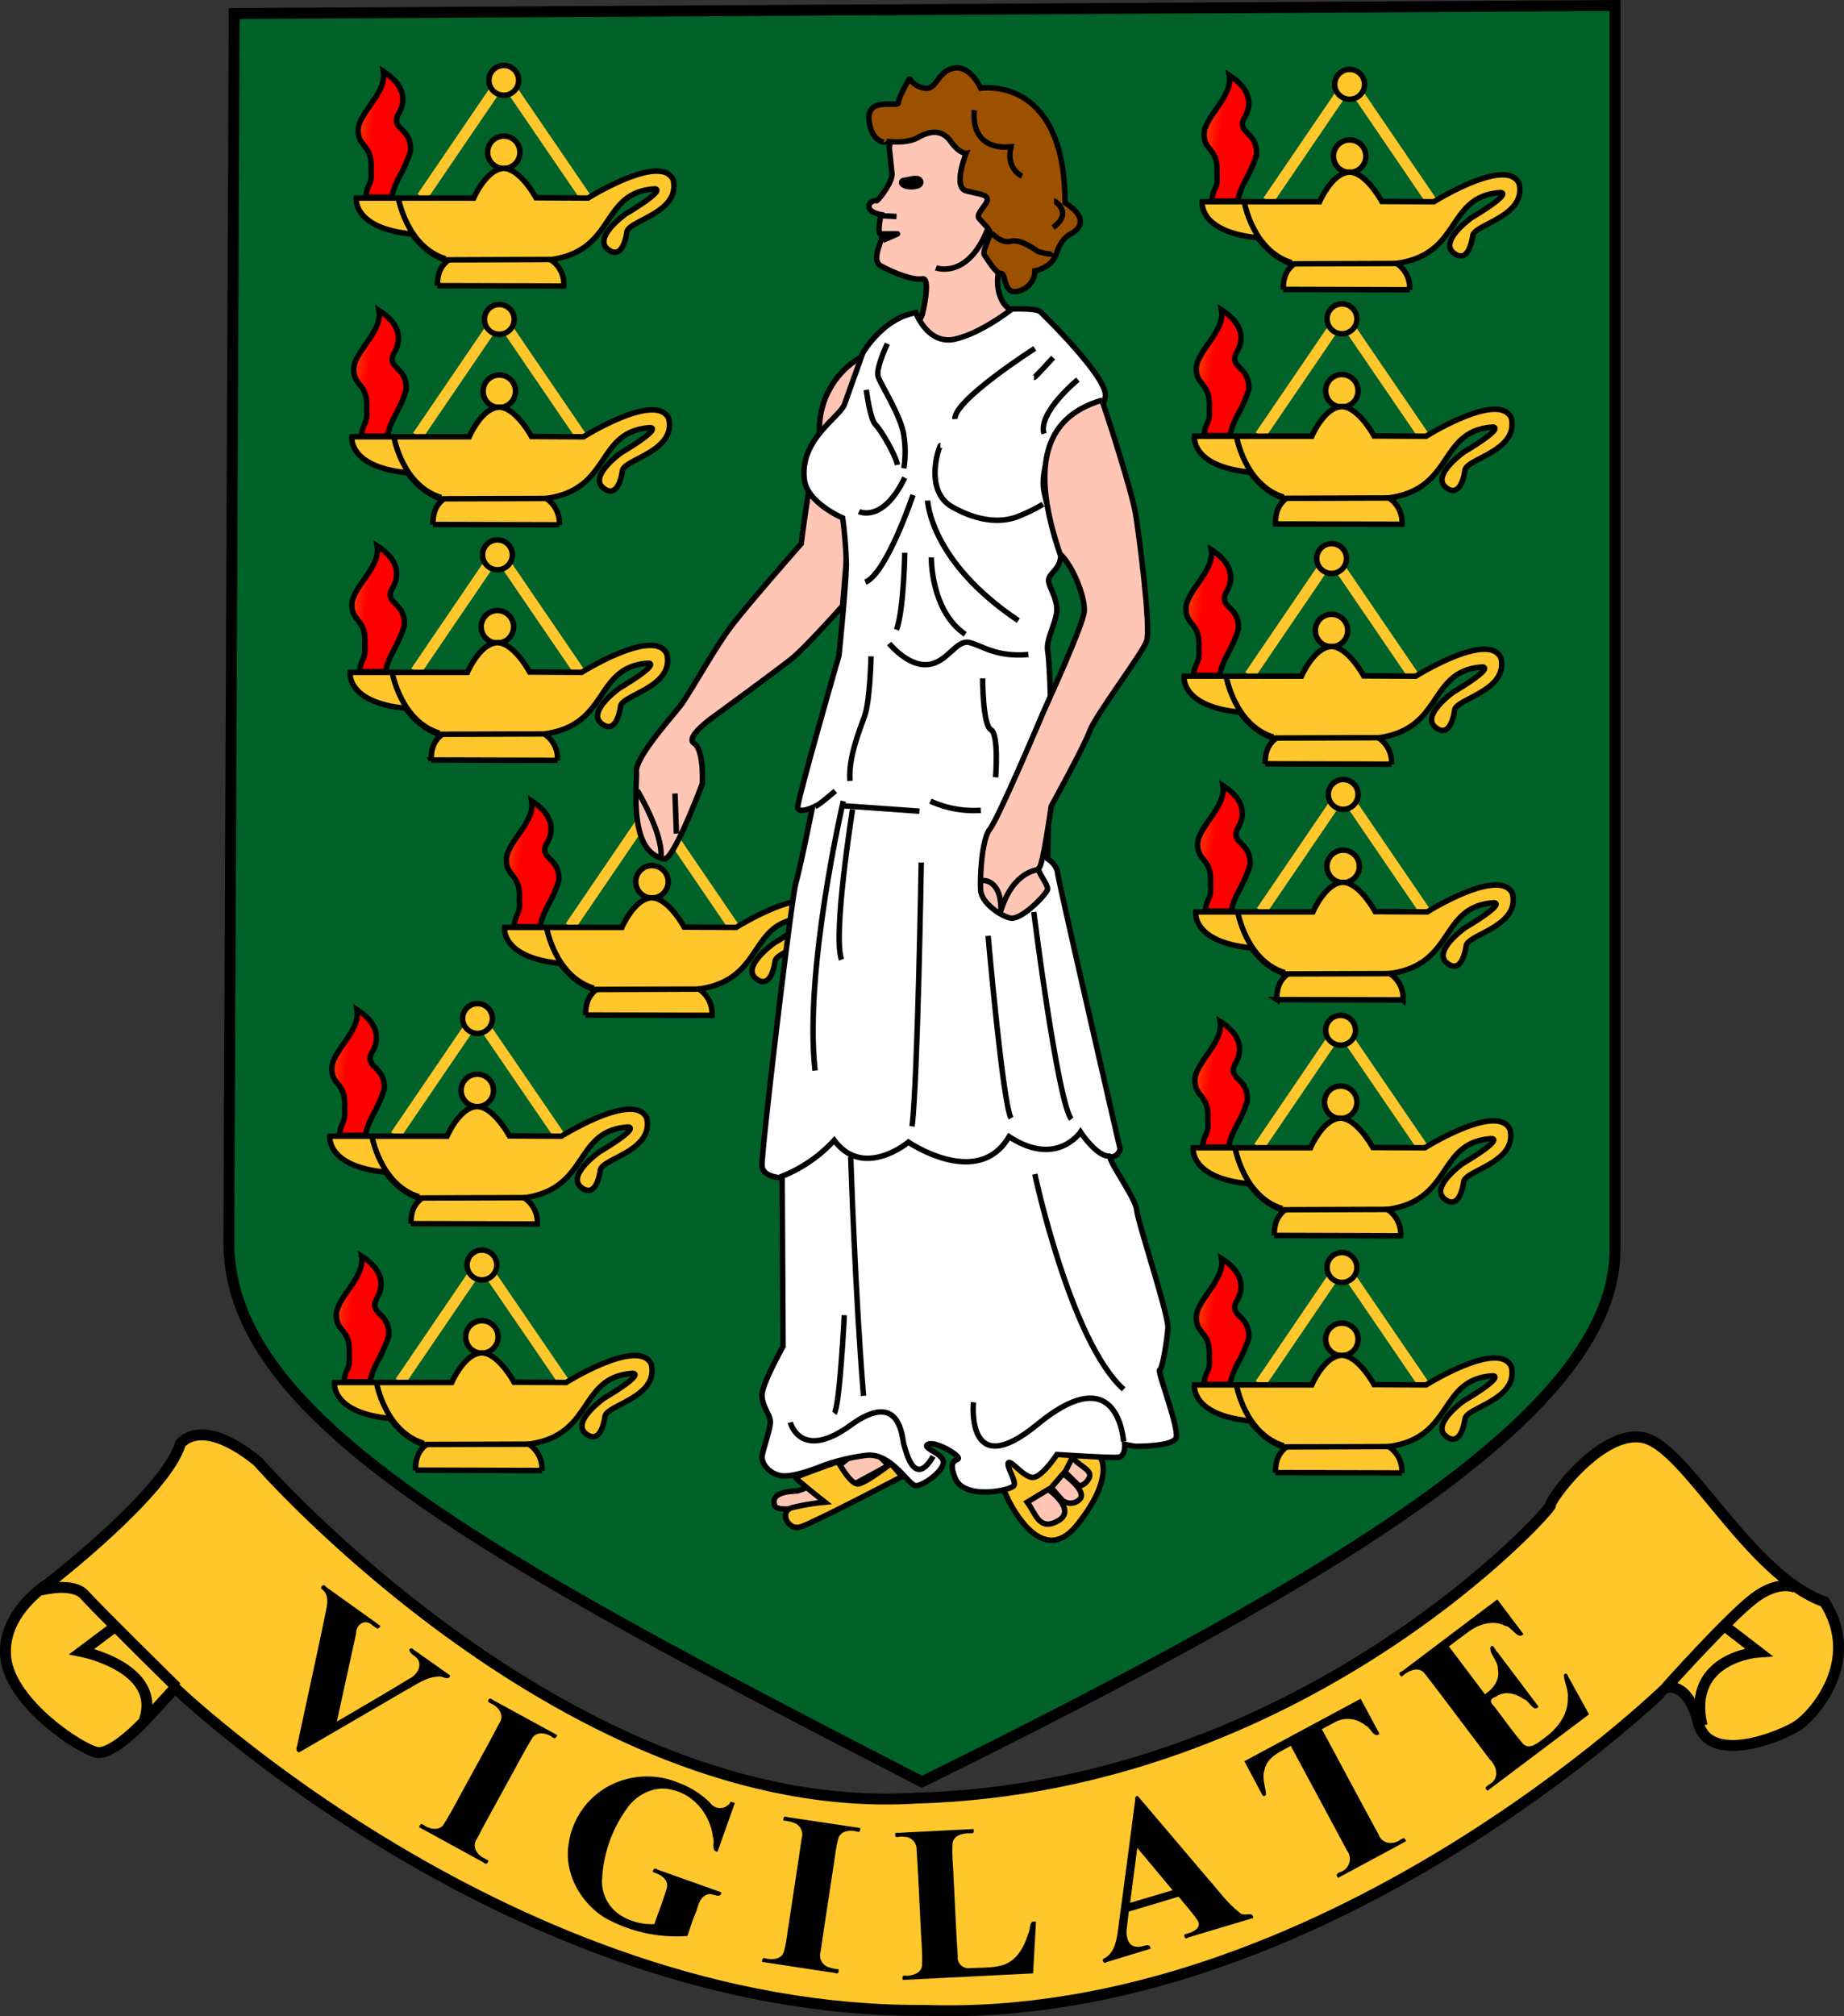
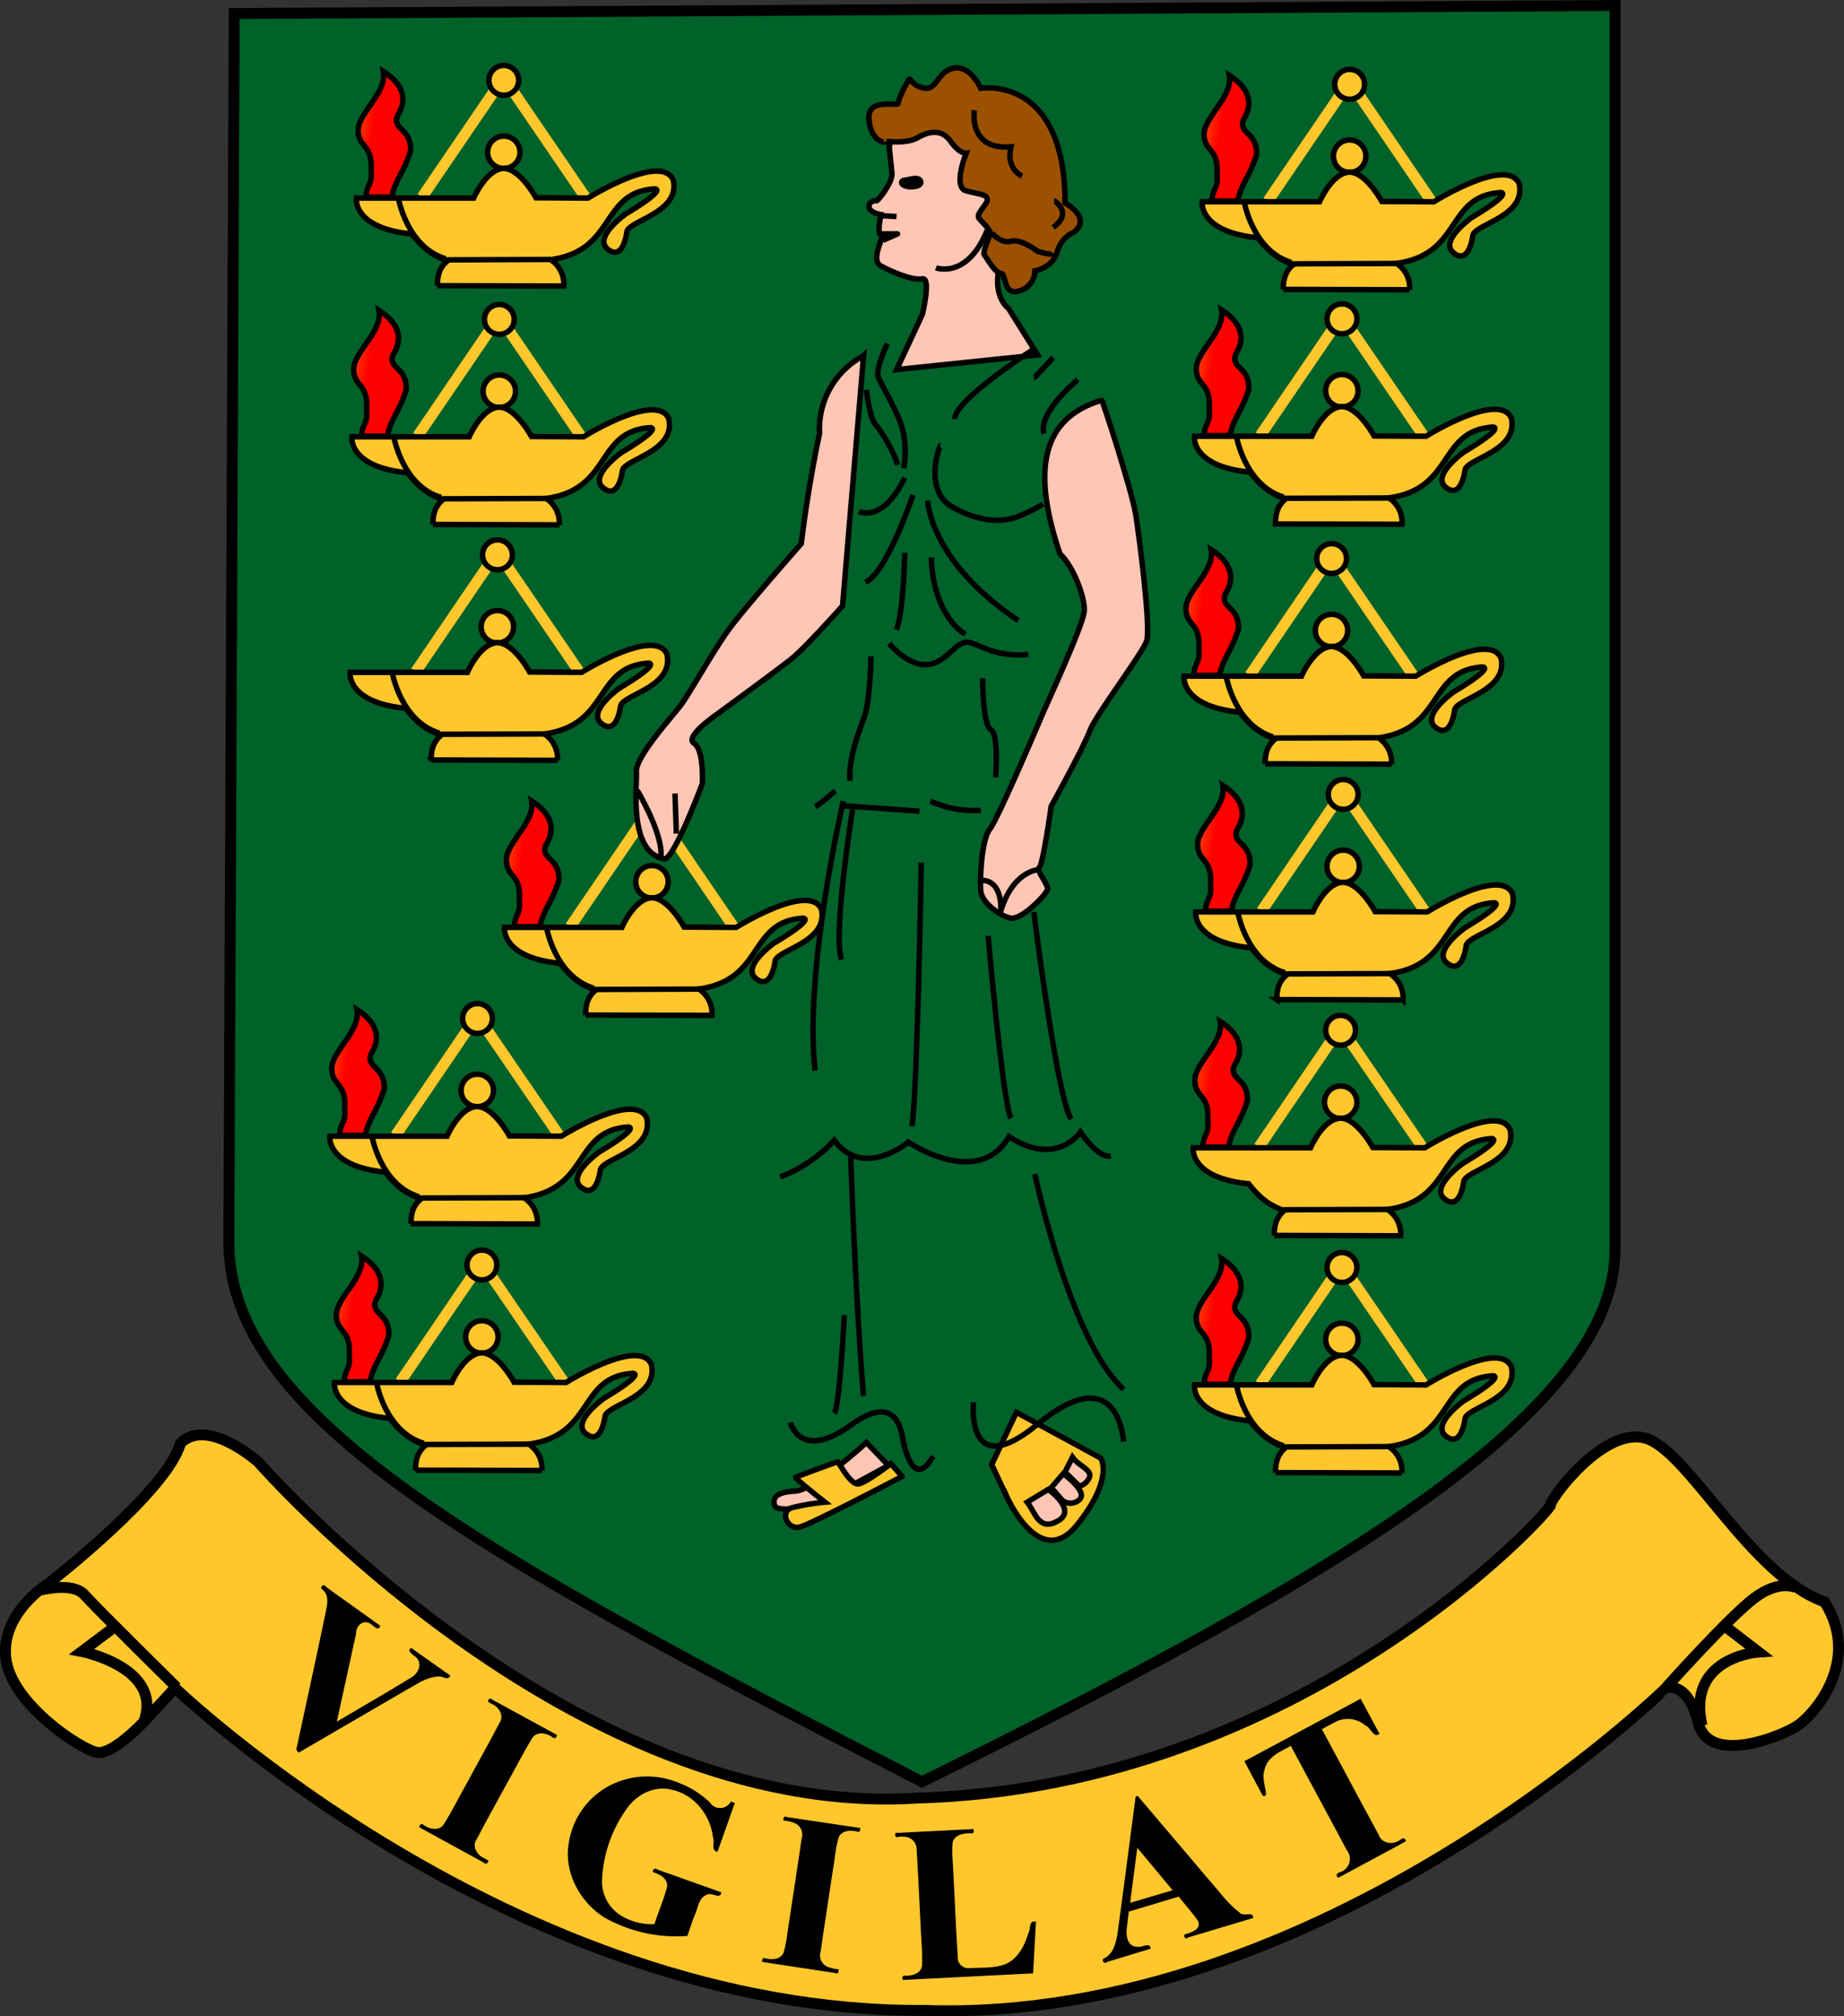
<svg xmlns="http://www.w3.org/2000/svg" xmlns:xlink="http://www.w3.org/1999/xlink" viewBox="0 0 531.36 580.74">
  <rect x="0" y="0" width="531.36" height="580.74" fill="#333333" stroke="none" />
  <defs>
    <style>.cls-1{fill:#006129;}.cls-1,.cls-10,.cls-11,.cls-12,.cls-13,.cls-14,.cls-15,.cls-16,.cls-17,.cls-18,.cls-19,.cls-20,.cls-21,.cls-22,.cls-23,.cls-3,.cls-4,.cls-5,.cls-6,.cls-7,.cls-8,.cls-9{stroke:#000;}.cls-1,.cls-2,.cls-22,.cls-23{stroke-width:3.14px;}.cls-19,.cls-2,.cls-20,.cls-21,.cls-23{fill:none;}.cls-2{stroke:#ffc72c;}.cls-22,.cls-3{fill:#ffc72c;}.cls-10,.cls-11,.cls-12,.cls-13,.cls-14,.cls-15,.cls-16,.cls-17,.cls-18,.cls-19,.cls-20,.cls-3,.cls-4,.cls-5,.cls-6,.cls-7,.cls-8,.cls-9{stroke-width:1.57px;}.cls-4{fill:url(#linear-gradient);}.cls-5{fill:url(#linear-gradient-2);}.cls-6{fill:url(#linear-gradient-3);}.cls-7{fill:url(#linear-gradient-4);}.cls-8{fill:url(#linear-gradient-5);}.cls-9{fill:url(#linear-gradient-6);}.cls-10{fill:url(#linear-gradient-7);}.cls-11{fill:url(#linear-gradient-8);}.cls-12{fill:url(#linear-gradient-9);}.cls-13{fill:url(#linear-gradient-10);}.cls-14{fill:url(#linear-gradient-11);}.cls-15{fill:url(#linear-gradient-12);}.cls-16{fill:#ffc6b5;}.cls-17{fill:#fff;}.cls-18{fill:#9c5100;}.cls-20,.cls-21{stroke-linejoin:round;}.cls-21{stroke-width:2.83px;}</style>
    <linearGradient id="linear-gradient" x1="-585.56" y1="-682.4" x2="-603.11" y2="-688.26" gradientTransform="translate(692.86 1573.55) scale(1 2.25)" gradientUnits="userSpaceOnUse">
      <stop offset="0" stop-color="red" />
      <stop offset="1" stop-color="#ff0" />
    </linearGradient>
    <linearGradient id="linear-gradient-2" x1="-586.08" y1="-670.17" x2="-603.63" y2="-676.02" gradientTransform="translate(692.09 1614.85) scale(1 2.25)" xlink:href="#linear-gradient" />
    <linearGradient id="linear-gradient-3" x1="-586.29" y1="-658.12" x2="-603.84" y2="-663.97" gradientTransform="translate(691.77 1655.56) scale(1 2.25)" xlink:href="#linear-gradient" />
    <linearGradient id="linear-gradient-4" x1="-568.44" y1="-645.04" x2="-585.99" y2="-650.89" gradientTransform="translate(718.49 1699.64) scale(1 2.25)" xlink:href="#linear-gradient" />
    <linearGradient id="linear-gradient-5" x1="-588.64" y1="-634.39" x2="-606.19" y2="-640.24" gradientTransform="translate(688.29 1735.71) scale(1 2.25)" xlink:href="#linear-gradient" />
    <linearGradient id="linear-gradient-6" x1="-588.11" y1="-621.77" x2="-605.66" y2="-627.63" gradientTransform="translate(689.08 1778.32) scale(1 2.25)" xlink:href="#linear-gradient" />
    <linearGradient id="linear-gradient-7" x1="-487.75" y1="-682.09" x2="-505.3" y2="-687.94" gradientTransform="translate(839.14 1574.22) scale(1 2.25)" xlink:href="#linear-gradient" />
    <linearGradient id="linear-gradient-8" x1="-488.65" y1="-670.08" x2="-506.2" y2="-675.93" gradientTransform="translate(837.8 1614.76) scale(1 2.25)" xlink:href="#linear-gradient" />
    <linearGradient id="linear-gradient-9" x1="-489.86" y1="-657.82" x2="-507.41" y2="-663.68" gradientTransform="translate(836 1656.21) scale(1 2.25)" xlink:href="#linear-gradient" />
    <linearGradient id="linear-gradient-10" x1="-488.51" y1="-645.74" x2="-506.06" y2="-651.6" gradientTransform="translate(838.02 1696.98) scale(1 2.25)" xlink:href="#linear-gradient" />
    <linearGradient id="linear-gradient-11" x1="-488.82" y1="-633.67" x2="-506.37" y2="-639.52" gradientTransform="translate(837.57 1737.75) scale(1 2.25)" xlink:href="#linear-gradient" />
    <linearGradient id="linear-gradient-12" x1="-488.67" y1="-621.53" x2="-506.22" y2="-627.38" gradientTransform="translate(837.8 1778.74) scale(1 2.25)" xlink:href="#linear-gradient" />
  </defs>
  <g id="Layer_2" data-name="Layer 2">
    <g id="Layer_1-2" data-name="Layer 1">
      <g id="Layer_2-2" data-name="Layer 2">
        <g id="Layer_1-2-2" data-name="Layer 1-2">
          <path class="cls-1" d="M67.49,3.9,465.38,1.58V359.22c.77,46.44-77.41,93.66-199.72,154-126.18-64.93-199-104.46-199.72-154.78Z" />
          <g id="lamp">
            <path class="cls-2" d="M121.63,56.76l23.49-34.47,23.6,34.57" />
-             <path class="cls-3" d="M149.83,43.86a4.66,4.66,0,1,1-4.66-4.66,4.66,4.66,0,0,1,4.66,4.66Z" />
+             <path class="cls-3" d="M149.83,43.86a4.66,4.66,0,1,1-4.66-4.66,4.66,4.66,0,0,1,4.66,4.66" />
            <path class="cls-3" d="M126.05,82.29l36.41.1a8.37,8.37,0,0,0-3.8-7.6c19.07-2.62,14.11-19.44,30.08-20.4,3.1.48-8.34,7.16-8.34,7.16s-9.63,6.79-5.24,10.25c3.48,2.74,5-1.67,5.48-5s15.49-5.48,13.35-15c-3.58-7.86-24.55,5.25-24.55,5.25l-15-.09c-.94-1.68-5.06-8.41-9.32-8.44-5,.18-8.61,8.53-8.61,8.53H102.69s-1.17,8.68,16,10.35c3.86,5,6.86,6.46,10.22,7.77-2.24,1.86-2.87,4.12-2.86,7.15Z" />
            <path class="cls-3" d="M128.67,74.85,159,74.74" />
            <path class="cls-3" d="M114.78,57s2.42,14.18,13.62,17.54" />
            <path class="cls-4" d="M112.89,56.78c1.12-5.41,3.18-6.35,5.41-13.25.38-6.72-5.41-6-3.73-10.27,3-4.66,1.5-9.14-4.1-12.69,1.12,6.16-7.28,12-7.28,17s4.29,3.92,3.73,11.57c.37,4.48-1.12,3.36-1.49,7.65Z" />
            <path class="cls-3" d="M149.46,23.15a4.29,4.29,0,1,1-4.29-4.3,4.3,4.3,0,0,1,4.29,4.3Z" />
          </g>
          <path class="cls-2" d="M120.35,125.58l23.48-34.49,23.6,34.57" />
          <path class="cls-3" d="M148.55,112.69a4.67,4.67,0,1,1-4.67-4.67h0a4.66,4.66,0,0,1,4.67,4.65Z" />
          <path class="cls-3" d="M124.76,151.06l36.41.11a8.37,8.37,0,0,0-3.8-7.6c19.07-2.62,14.12-19.45,30.09-20.4,3.1.48-8.35,7.15-8.35,7.15s-9.63,6.8-5.24,10.25c3.48,2.75,5-1.67,5.48-5s15.5-5.49,13.35-15c-3.57-7.87-24.55,5.24-24.55,5.24l-15-.08c-.93-1.68-5.06-8.42-9.32-8.45-5.05.19-8.61,8.53-8.61,8.53H101.4s-1.16,8.69,16,10.36c3.87,5,6.86,6.45,10.22,7.76-2.24,1.87-2.87,4.12-2.86,7.15Z" />
          <path class="cls-3" d="M127.38,143.67l30.33-.1" />
          <path class="cls-3" d="M113.49,125.79s2.4,14.19,13.63,17.5" />
          <path class="cls-5" d="M111.63,125.6c1.12-5.41,3.17-6.34,5.41-13.25.37-6.72-5.41-6-3.73-10.26,3-4.67,1.49-9.15-4.11-12.69,1.12,6.16-7.28,11.94-7.28,17s4.29,3.92,3.73,11.57c.38,4.48-1.12,3.36-1.49,7.65Z" />
          <path class="cls-3" d="M148.17,92a4.29,4.29,0,1,1-4.29-4.29h0A4.28,4.28,0,0,1,148.17,92Z" />
          <path class="cls-2" d="M119.82,193.42l23.48-34.5,23.59,34.57" />
          <path class="cls-3" d="M148,180.52a4.67,4.67,0,1,1-4.68-4.66h0A4.67,4.67,0,0,1,148,180.52Z" />
          <path class="cls-3" d="M124.23,218.89l36.41.11a8.37,8.37,0,0,0-3.8-7.6C175.91,208.78,171,192,186.93,191c3.1.48-8.34,7.15-8.34,7.15s-9.63,6.8-5.25,10.26c3.48,2.74,5-1.67,5.48-5s15.5-5.48,13.35-15c-3.57-7.87-24.55,5.25-24.55,5.25l-15-.09c-.93-1.68-5-8.41-9.31-8.45-5.06.19-8.62,8.54-8.62,8.54h-33.8s-1.16,8.68,16,10.35c3.87,5.05,6.86,6.46,10.22,7.76-2.24,1.87-2.87,4.13-2.86,7.16Z" />
          <path class="cls-3" d="M126.89,211.5l30.33-.1" />
          <path class="cls-3" d="M113,193.62s2.43,14.19,13.63,17.55" />
-           <path class="cls-6" d="M111.1,193.44c1.12-5.42,3.17-6.35,5.41-13.25.37-6.72-5.41-6-3.73-10.27,3-4.66,1.49-9.14-4.11-12.69,1.12,6.16-7.28,11.94-7.28,17s4.29,3.92,3.73,11.58c.38,4.47-1.11,3.35-1.49,7.65Z" />
          <path class="cls-3" d="M147.65,159.8a4.3,4.3,0,1,1-4.31-4.29h0a4.29,4.29,0,0,1,4.3,4.28Z" />
          <path class="cls-2" d="M164.33,266.88l23.49-34.5L211.42,267" />
          <path class="cls-3" d="M192.54,254a4.67,4.67,0,1,1-4.65-4.69,4.67,4.67,0,0,1,4.65,4.69Z" />
          <path class="cls-3" d="M168.75,292.36l36.41.1a8.37,8.37,0,0,0-3.8-7.6c19.07-2.62,14.11-19.44,30.09-20.4,3.1.48-8.35,7.15-8.35,7.15s-9.63,6.8-5.24,10.26c3.48,2.74,5-1.67,5.48-5s15.5-5.48,13.35-15c-3.57-7.87-24.55,5.25-24.55,5.25l-15-.09c-.93-1.68-5.06-8.41-9.32-8.44-5,.18-8.61,8.53-8.61,8.53H145.39s-1.16,8.68,16,10.35c3.87,5,6.86,6.46,10.22,7.76-2.24,1.87-2.87,4.13-2.86,7.16Z" />
          <path class="cls-3" d="M171.37,285l30.33-.11" />
          <path class="cls-3" d="M157.48,267.08s2.41,14.21,13.62,17.55" />
          <path class="cls-7" d="M155.61,266.9c1.12-5.41,3.18-6.35,5.42-13.25.37-6.72-5.42-6-3.74-10.27,3-4.66,1.5-9.14-4.1-12.69,1.12,6.16-7.28,11.95-7.28,17s4.29,3.92,3.73,11.58c.38,4.47-1.12,3.36-1.49,7.65Z" />
          <path class="cls-3" d="M192.16,233.29a4.29,4.29,0,1,1-4.29-4.3,4.3,4.3,0,0,1,4.29,4.3Z" />
          <path class="cls-2" d="M114,327l23.49-34.49L161.1,327" />
          <path class="cls-3" d="M142.21,314.08a4.67,4.67,0,1,1-4.67-4.67h0a4.66,4.66,0,0,1,4.66,4.66Z" />
          <path class="cls-3" d="M118.43,352.45l36.41.1A8.35,8.35,0,0,0,151,345c19.08-2.62,14.12-19.44,30.09-20.39,3.1.47-8.34,7.15-8.34,7.15s-9.63,6.79-5.25,10.25c3.49,2.74,5-1.67,5.49-5s15.49-5.48,13.35-15c-3.58-7.86-24.56,5.25-24.56,5.25l-15-.08c-.94-1.68-5.06-8.42-9.32-8.45-5.06.18-8.62,8.53-8.62,8.53H95.06s-1.16,8.68,16,10.35c3.83,5,6.83,6.43,10.23,7.73-2.24,1.86-2.87,4.12-2.86,7.15Z" />
          <path class="cls-3" d="M121.05,345.06l30.32-.1" />
          <path class="cls-3" d="M107.16,327.18s2.42,14.18,13.62,17.54" />
          <path class="cls-8" d="M105.29,327c1.12-5.41,3.17-6.34,5.41-13.25.38-6.72-5.41-6-3.73-10.27,3-4.66,1.49-9.14-4.11-12.69,1.12,6.16-7.27,12-7.27,17s4.29,3.92,3.73,11.57c.37,4.48-1.12,3.36-1.5,7.65Z" />
          <path class="cls-3" d="M141.89,293.36a4.29,4.29,0,1,1-4.29-4.29,4.29,4.29,0,0,1,4.29,4.29Z" />
          <path class="cls-2" d="M115.33,398l23.49-34.49L162.42,398" />
          <path class="cls-3" d="M143.53,385.08a4.67,4.67,0,1,1-4.67-4.67h0a4.66,4.66,0,0,1,4.66,4.66Z" />
          <path class="cls-3" d="M119.75,423.45l36.41.1a8.34,8.34,0,0,0-3.81-7.59c19.07-2.63,14.12-19.45,30.09-20.4,3.1.47-8.34,7.15-8.34,7.15s-9.63,6.79-5.25,10.25c3.49,2.74,5-1.67,5.49-5s15.49-5.48,13.35-15c-3.58-7.87-24.56,5.24-24.56,5.24l-15-.08c-.94-1.68-5.06-8.42-9.32-8.45-5.06.18-8.62,8.53-8.62,8.53H96.38s-1.16,8.69,16,10.35c3.86,5.05,6.86,6.46,10.22,7.77-2.24,1.86-2.87,4.12-2.86,7.15Z" />
          <path class="cls-3" d="M122.37,416.06l30.32-.1" />
          <path class="cls-3" d="M108.48,398.18s2.42,14.18,13.62,17.54" />
          <path class="cls-9" d="M106.61,398c1.12-5.41,3.17-6.34,5.41-13.25.38-6.72-5.41-6-3.73-10.26,3-4.67,1.49-9.15-4.11-12.7,1.12,6.16-7.28,12-7.28,17s4.3,3.92,3.74,11.57c.37,4.48-1.12,3.36-1.5,7.65Z" />
          <path class="cls-3" d="M143.16,364.36a4.29,4.29,0,1,1-4.29-4.29,4.29,4.29,0,0,1,4.29,4.29Z" />
          <path class="cls-2" d="M365.38,57.88l23.51-34.5L412.49,58" />
          <path class="cls-3" d="M393.58,45a4.67,4.67,0,1,1-4.69-4.69A4.67,4.67,0,0,1,393.58,45Z" />
          <path class="cls-3" d="M369.79,83.36l36.41.1a8.35,8.35,0,0,0-3.8-7.6c19.07-2.62,14.12-19.44,30.09-20.4,3.1.48-8.34,7.16-8.34,7.16s-9.63,6.79-5.25,10.25c3.48,2.74,5-1.67,5.49-5s15.49-5.48,13.35-15c-3.58-7.86-24.56,5.25-24.56,5.25l-15-.09c-.93-1.68-5.05-8.41-9.31-8.44-5.06.18-8.62,8.53-8.62,8.53H346.43s-1.16,8.68,16,10.35c3.87,5,6.86,6.46,10.22,7.77-2.24,1.86-2.87,4.12-2.86,7.15Z" />
          <path class="cls-3" d="M372.41,76l30.33-.11" />
          <path class="cls-3" d="M358.52,58.09s2.43,14.2,13.63,17.54" />
          <path class="cls-10" d="M356.66,57.9c1.12-5.41,3.17-6.35,5.41-13.25.37-6.72-5.41-6-3.73-10.27,3-4.66,1.49-9.14-4.11-12.69,1.12,6.16-7.28,12-7.28,17s4.3,3.91,3.74,11.57c.37,4.48-1.12,3.36-1.5,7.65Z" />
          <path class="cls-3" d="M393.21,24.29a4.3,4.3,0,1,1-4.3-4.3h0a4.29,4.29,0,0,1,4.29,4.29Z" />
          <path class="cls-2" d="M363.14,125.44,386.62,91l23.61,34.56" />
          <path class="cls-3" d="M391.34,112.55a4.67,4.67,0,1,1-4.67-4.67h0a4.66,4.66,0,0,1,4.66,4.66Z" />
          <path class="cls-3" d="M367.55,150.92,404,151a8.35,8.35,0,0,0-3.8-7.6C419.23,140.8,414.28,124,430.25,123c3.1.47-8.34,7.15-8.34,7.15s-9.63,6.79-5.25,10.25c3.48,2.74,5-1.67,5.49-5s15.49-5.48,13.35-15c-3.58-7.86-24.56,5.25-24.56,5.25l-15-.08c-.93-1.68-5.05-8.42-9.31-8.45-5.06.18-8.62,8.53-8.62,8.53H344.19s-1.16,8.68,16,10.35c3.87,5,6.86,6.46,10.22,7.77-2.24,1.86-2.87,4.12-2.86,7.15Z" />
          <path class="cls-3" d="M370.17,143.53l30.33-.1" />
          <path class="cls-3" d="M356.28,125.65s2.43,14.18,13.63,17.54" />
          <path class="cls-11" d="M354.42,125.46c1.12-5.41,3.17-6.35,5.41-13.25.37-6.72-5.41-6-3.73-10.27,3-4.66,1.49-9.14-4.11-12.69,1.12,6.16-7.28,12-7.28,17s4.3,3.92,3.74,11.57c.37,4.48-1.12,3.36-1.5,7.65Z" />
          <path class="cls-3" d="M391,91.83a4.3,4.3,0,1,1-4.31-4.29h0A4.29,4.29,0,0,1,391,91.83Z" />
          <path class="cls-2" d="M360.15,194.5,383.64,160l23.6,34.57" />
          <path class="cls-3" d="M388.35,181.6a4.66,4.66,0,1,1-4.66-4.66,4.66,4.66,0,0,1,4.66,4.66Z" />
          <path class="cls-3" d="M364.57,220l36.41.11a8.37,8.37,0,0,0-3.8-7.6c19.07-2.62,14.11-19.44,30.08-20.4,3.1.48-8.34,7.15-8.34,7.15s-9.63,6.8-5.24,10.26c3.48,2.74,5-1.67,5.48-5s15.49-5.48,13.35-15c-3.58-7.87-24.55,5.24-24.55,5.24l-15-.08c-.94-1.68-5.06-8.41-9.32-8.45-5,.19-8.61,8.53-8.61,8.53H341.21s-1.17,8.69,16,10.36c3.86,5,6.86,6.46,10.22,7.76-2.24,1.87-2.87,4.13-2.86,7.15Z" />
          <path class="cls-3" d="M367.19,212.58l30.33-.1" />
          <path class="cls-3" d="M353.3,194.7s2.42,14.19,13.59,17.59" />
          <path class="cls-12" d="M351.43,194.52c1.12-5.42,3.18-6.35,5.41-13.25.38-6.72-5.41-6-3.73-10.27,3-4.66,1.5-9.14-4.1-12.69,1.12,6.16-7.28,11.94-7.28,17s4.29,3.92,3.73,11.58c.37,4.47-1.12,3.35-1.49,7.65Z" />
          <path class="cls-3" d="M388,160.88a4.29,4.29,0,1,1-4.29-4.29A4.29,4.29,0,0,1,388,160.88Z" />
          <path class="cls-2" d="M363.51,262.43,387,227.94l23.6,34.56" />
          <path class="cls-3" d="M391.71,249.54a4.67,4.67,0,1,1-4.67-4.67h0a4.66,4.66,0,0,1,4.66,4.66Z" />
          <path class="cls-3" d="M367.89,287.91l36.41.1a8.34,8.34,0,0,0-3.81-7.59c19.08-2.63,14.12-19.45,30.09-20.4,3.1.47-8.34,7.15-8.34,7.15s-9.63,6.8-5.24,10.25c3.48,2.74,5-1.67,5.48-5s15.49-5.48,13.35-15c-3.58-7.87-24.56,5.24-24.56,5.24l-15-.08c-.94-1.68-5.06-8.42-9.32-8.45-5.05.18-8.61,8.53-8.61,8.53H344.56s-1.16,8.69,16,10.35c3.86,5.05,6.86,6.46,10.22,7.77-2.24,1.86-2.87,4.12-2.86,7.15Z" />
          <path class="cls-3" d="M370.55,280.52l30.33-.1" />
          <path class="cls-3" d="M356.66,262.64s2.42,14.18,13.62,17.54" />
          <path class="cls-13" d="M354.79,262.45c1.12-5.41,3.17-6.34,5.41-13.25.38-6.72-5.41-6-3.73-10.26,3-4.67,1.49-9.15-4.1-12.7,1.12,6.16-7.28,12-7.28,17s4.29,3.92,3.73,11.57c.37,4.48-1.12,3.36-1.49,7.65Z" />
          <path class="cls-3" d="M391.34,228.82a4.29,4.29,0,1,1-4.29-4.29,4.29,4.29,0,0,1,4.29,4.29Z" />
          <path class="cls-2" d="M362.76,330.37l23.49-34.5,23.64,34.57" />
          <path class="cls-3" d="M391,317.47a4.67,4.67,0,1,1-4.68-4.66h0A4.67,4.67,0,0,1,391,317.47Z" />
          <path class="cls-3" d="M367.18,355.84l36.41.11a8.37,8.37,0,0,0-3.8-7.6c19.1-2.62,14.1-19.44,30.1-20.4,3.1.48-8.35,7.15-8.35,7.15s-9.63,6.8-5.24,10.26c3.48,2.74,5-1.67,5.48-5s15.5-5.48,13.35-15c-3.57-7.87-24.55,5.24-24.55,5.24l-15-.08c-.93-1.68-5.06-8.41-9.32-8.45-5.05.19-8.61,8.53-8.61,8.53H343.82s-1.16,8.69,16,10.36c3.87,5.05,6.86,6.46,10.22,7.76-2.24,1.87-2.87,4.13-2.86,7.15Z" />
          <path class="cls-3" d="M369.8,348.45l30.33-.1" />
-           <path class="cls-3" d="M355.89,330.57s2.43,14.19,13.63,17.55" />
          <path class="cls-14" d="M354,330.39c1.12-5.42,3.18-6.35,5.42-13.25.37-6.72-5.42-6-3.74-10.27,3-4.67,1.5-9.14-4.1-12.69,1.12,6.16-7.28,11.94-7.28,17s4.29,3.92,3.73,11.57c.38,4.48-1.12,3.36-1.49,7.66Z" />
          <path class="cls-3" d="M390.59,296.75a4.29,4.29,0,1,1-4.29-4.29A4.29,4.29,0,0,1,390.59,296.75Z" />
          <path class="cls-2" d="M363.14,398.67l23.48-34.49,23.61,34.57" />
          <path class="cls-3" d="M391.34,385.78a4.67,4.67,0,1,1-4.67-4.67h0A4.66,4.66,0,0,1,391.34,385.78Z" />
          <path class="cls-3" d="M367.55,424.15l36.41.11a8.35,8.35,0,0,0-3.8-7.6c19.07-2.62,14.12-19.45,30.09-20.4,3.1.48-8.34,7.15-8.34,7.15s-9.63,6.8-5.25,10.25c3.48,2.75,5-1.67,5.49-5s15.49-5.49,13.35-15c-3.58-7.87-24.56,5.24-24.56,5.24l-15-.08c-.93-1.68-5.05-8.42-9.31-8.45-5.06.19-8.62,8.53-8.62,8.53H344.19s-1.16,8.69,16,10.36c3.87,5,6.86,6.45,10.22,7.76-2.24,1.87-2.87,4.13-2.86,7.15Z" />
          <path class="cls-3" d="M370.17,416.76l30.33-.1" />
          <path class="cls-3" d="M356.28,398.88s2.43,14.19,13.63,17.55" />
          <path class="cls-15" d="M354.42,398.69c1.12-5.41,3.17-6.34,5.41-13.25.37-6.72-5.41-6-3.73-10.26,3-4.67,1.49-9.15-4.11-12.69,1.12,6.16-7.28,11.94-7.28,17s4.3,3.92,3.74,11.57c.37,4.48-1.12,3.36-1.5,7.66h7.47Z" />
          <path class="cls-3" d="M391,365.06a4.3,4.3,0,1,1-4.31-4.29h0a4.29,4.29,0,0,1,4.29,4.29Z" />
          <path class="cls-3" d="M290,430.82s9.5,21.91,20.32,8.45S317.2,420,317.2,420l-24.31-13.2-7.12,15.05,4.22,9Z" />
          <path class="cls-16" d="M310.89,427.92s1.59.26,2.9-2.12-2.9-3.43-4.75-6.07L306.89,424Z" />
          <path class="cls-16" d="M256,422.11l-21.38,11.61s-10.56,2.11-11.35,0,.27-4,5.81-4.22,20.59-14,20.59-14l6.33,6.6Z" />
          <path class="cls-16" d="M256.23,42.29s.52,5,.79,7.65-4.23,8.18-4.49,7.92-2.38.26-2.11,1.85,3.47,2.12,3.47,2.12-1.32,5.54,0,5.8-3.43,7.13,0,9,9.24,4.22,11.88,3.69,0,10.3,0,10.3l-7.39,15.83L299,102.23l-8.44-13.46s-4-2.64-2.91-10.29-.52-42.23-.52-42.23l-29-4-1.84,10Z" />
          <path class="cls-16" d="M248.83,102.47a23.89,23.89,0,0,0-12.67,22.44c-3.43,15.84-5.27,31.67-5.27,31.67s-15.58,17.69-20.33,24-11.88,19.27-14.51,22.7-12.94,14.78-12.67,19-2.38,23,7.91,25.08c2.64,1,11.09-21.65,11.09-21.65s.53-9.76-2.38-11.61,6.34-8.18,6.34-8.18S224,193,228,189.82s14.78-15.31,14.78-15.31l6.07-72.06Z" />
-           <path class="cls-17" d="M263.89,90.07s3.43,9.24,11.08,7.65S291.6,89,291.6,89s7.13-.26,8.19.8,19.26,18.74,18.73,24.28-8.44,4-11.34,7.65-7.66,12.94-6.34,19.8,5.28,15.84,4.75,19.27-3.43,4.48-3.43,6.33,2.38,5,2.38,8.45-3.17,8.44-2.64,11.87.79,13.47.79,13.47l-.8,46.45s2.64,1.58,2.9,4.22,18,79.45,18,79.45-.79,2.37-2.64,2.11,7.12,11.88,7.39,15.31,9.24,30.35,9,34-1.58,11.88-2.37,12.14,5.72,16.89,4.72,19.53S327,416.57,327,416.57l-2.9-.53s.26,3.43-1.85,3.69-17.68-.79-17.68-.79-4.49,6.86-7.13,6.6-6.07-5-6.86-4.22,2.37,5.28,1.58,6.6-14.25,4.22-16.89-2.12,1.58-4.75.79-6.07-6.86-4.75-8.71-3.69,4.75,2.64,4.49,5.28-5.81,6.6-7.92,6.6-7.13-9.77-14.52-8.71a59.63,59.63,0,0,0-12.14,2.9s-8.71,3.69-12.4,2.9-5.28-3.69-5.28-5.28,2.64-8.44,2.37-10.55-2.37-4.23-2.37-7.39,6.07-14,6.07-14l-.27-48.57s-5.54,0-5.8-3.43S228,259,229.35,254.23s4.75-21.64,4.75-21.64-4,1.85-4.22,0,11.88-43.82,11.88-43.82,2.11-20.85,2.11-26.39a119,119,0,0,0-1.06-13.2S232,144.6,231.73,137.57c-1-11.18,10.29-17.42,11.61-21.12l5.28-14.78S254.38,91.65,263.89,90.07Z" />
          <path class="cls-3" d="M259.89,425.29s-25.6,13.46-29.3,14.51-6.07-4.48-2.37-5.54a64.93,64.93,0,0,1,9.5-1.58s-8.71-6.87-8.45-7.13,11.88-4.49,12.14-4.49,3.7,6.86,6.07,6.34,9.24-5.81,9.24-5.81S260.45,425.8,259.89,425.29Z" />
          <path class="cls-16" d="M296,432.67c2.42,3.12,3.37,8.53,8.91,5.37s-2.84-9.05-2.84-9.05Z" />
          <path class="cls-16" d="M306.11,432.14a3.75,3.75,0,0,0,5-.27c2.38-2.37-4.75-7.39-4.75-7.39l-3.43,4Z" />
          <path class="cls-16" d="M317.46,115.29c.26,0,8.71,26.13,9.77,32.73s4.48,33,3.16,36.68S315.61,206.08,314,210.57s-11.09,21.64-11.09,21.64-2.37,16.9-3.43,17.69,2.73,4.94,2.38,6.33c-.53,1.57-7.66,9-10.82,8.19s-8.19-4.49-8.45-7.92.26-14.78,2.64-17.69,14.78-32.2,15.57-34.05S312.18,180,312.44,176s-3.28-13.11-7-16.47c-8.31-24.45-5.05-39.19,12-44.23Z" />
          <path class="cls-18" d="M255.43,40.71s5.81.79,9-1.05,6.86-2.64,9.5,1.05,4.49,3.43,4.49,3.43-4,9.77,0,10.83,5.8,1,6.07,2.37-3.44,4.22-2.38,5.54,2.9,2.91,3.17,4-2.38,5.55-1.59,6.6,3.17,5.28,4.76,5.28.52,6.6,5.27,5A6,6,0,0,0,298.21,78s5-.79,6.34-5.28S309,67.13,309,67.13s6.34-3.43-2.11-8.71c0-36.95-24.28-33-24.28-33s-2.9-6.59-7.66-5.8-5,6.33-8.44,5.8-4.22-2.9-4.49-2.64-3.16,5.51-3.16,6.85-9.23-1.85-8.44,5,5.28,6.6,5,6.07Z" />
          <path class="cls-19" d="M298.19,100.36s-23.49,15-23,20.33" />
          <path class="cls-19" d="M303.47,103s-5.28,5.81-5.54,5.81" />
          <path class="cls-19" d="M310.6,109.34s-11.62,9.5-9.77,15.57" />
          <path class="cls-19" d="M255.7,99s-3.43,7.13-2.64,9.51,6.6,11.34,7.39,16.89a30.88,30.88,0,0,1,0,9.5" />
          <path class="cls-19" d="M249.63,112.29s1.05,8.45,2.64,10,5.8,8.71,6.33,11.61" />
          <path class="cls-19" d="M247.52,147.34s6.86,3.44,13.19-9.76" />
          <path class="cls-19" d="M271,128.34c-.27,0-5,12.93,3.43,17.69s14.78,4.22,18.47,2.9a50.5,50.5,0,0,0,7.66-3.7" />
          <path class="cls-19" d="M267.31,144.18s.53,17.42,26.13,34.57" />
          <path class="cls-19" d="M268.37,160.54s-.27,15.31,9.76,22.17" />
          <path class="cls-19" d="M263.09,142.59s-7.66,22.7-13.73,25.08" />
          <path class="cls-19" d="M260.71,159.22s-.26,16.37-2.37,22.17" />
          <path class="cls-19" d="M256.23,185.35s5.27,6.6,11.08,6.07,8.18-7.39,12.14-6.33,7.66,4.22,16.89,3.43" />
          <path class="cls-19" d="M283.15,195.38s0,13.46,2.37,14.78,1.37,13.73,1.37,13.73" />
          <path class="cls-19" d="M251,189.05s-.27,12.67-1.85,17.15-4.75,12.15-4.22,18.74" />
          <path class="cls-19" d="M234.89,232.29c1.31-.52,5.8-4.48,5.8-4.48" />
          <path class="cls-19" d="M243,230.75s-11.35,48.54-8.14,77.6" />
          <path class="cls-19" d="M245.67,233.13s-5.81,36.42-3.17,43.28" />
          <path class="cls-19" d="M242.76,232.07c.27,0,22.17,1.58,22.17,1.58" />
          <path class="cls-19" d="M268.1,230.75a30.12,30.12,0,0,0,14.52,2.64" />
          <path class="cls-19" d="M265.46,248.43s-1,62.3-2.64,76" />
          <path class="cls-19" d="M297.89,262.69s6.86,54.63,10.82,59.65" />
          <path class="cls-19" d="M284.73,269.55s4.22,48.3,6.6,52.52" />
          <path class="cls-19" d="M224.82,339a41,41,0,0,0,15.57-10.56c8.44,11.35,21.38.53,21.38.53s20.06,13.72,29-1.59c13.73,9,20.59-1.32,20.59-1.32s5,7.66,8.71,6.87" />
          <path class="cls-19" d="M298.19,338.18s10.29,48.3,25.6,62" />
          <path class="cls-19" d="M245.14,333.16s1.32,40.38,3.69,68.89" />
          <path class="cls-19" d="M243.29,378.82s-1.32,26.4-2.9,28.24" />
          <path class="cls-19" d="M227.72,409.7s2.9,11.35,17.42.79,14.78,4,15.31,5.55,2.9,12.93,8.44,3.43" />
          <path class="cls-19" d="M280.51,403.9s-2.38,23.49,18.47,6.33,24.29-.26,24.81,5" />
          <path class="cls-19" d="M280.77,31.74s-1.88,11.61,10.56,10.55c-1.58,6.33,3.17,8.44,3.17,8.44" />
          <path class="cls-19" d="M303.73,57.87c.27,0,5.55,3.43-.26,7.65" />
          <path class="cls-19" d="M285.79,67.11s2.64,3.16,5.54,2.37S299,72.39,299,72.39s4,1.32,4.49.52" />
          <path class="cls-19" d="M269.69,77.14s9,3.43,14.78-10.83" />
          <path class="cls-19" d="M253.06,62.09l5.28.27" />
          <path class="cls-19" d="M194.5,228.55l.41,11.56" />
          <path class="cls-19" d="M183.65,227.69s7.42,12.4,6.8,19" />
          <path class="cls-20" d="M253.89,67.37h4.75l-4.22,1.85" />
          <path class="cls-20" d="M283.05,253.6s5.54-.58,5.37,8.68c3.54-11.5,10.74-11.77,10.74-11.77" />
          <path class="cls-21" d="M260.45,52.59c.79,0,3.69-1.06,4.22-.26S261.5,53.65,260.45,52.59Z" />
          <path class="cls-22" d="M264.11,517.91c111.47-3.1,183.46-83.61,182.69-84.38s14.71-22.45,27.09-19.35,30.19,39.48,51.87,47.22c10.83,17-3.1,32.51-7.74,35.61s-25.55,11.61-28.65-.78-9.29-10.06-9.29-10.06S381,582.93,266.43,579.06c-118.44.78-216-92.89-216-92.89l-8.52,9.29S32.62,505.52,28,504.75,3.24,490.81,1.69,477.65,14.07,456,14.07,456,48.13,429.66,52,415.72c7.75-7.74,22.45,5.42,22.45,5.42S164.25,524.14,264.11,517.91Z" />
          <path class="cls-23" d="M11.76,458s9.21-2.45,12.59,1.38S50.89,486,50.89,486" />
          <path class="cls-23" d="M32.79,468.78l-9.21,6.91s23.18,4.6,18,19.8" />
          <path class="cls-23" d="M517.45,457.29s-4.6-2.45-11.82,2.92S480.15,486,480.15,486" />
          <path class="cls-23" d="M496.73,468.16l10,7.68s-20.87,1.38-16.27,21.19" />
          <path d="M129.75,482.61c-.61,1.75-2.2-.05-3.53.3-3.49.14-6.39,2.41-9.38,4L86.17,504.76c-1-.34-.79-1.18-.54-2,2.73-12.77,5.56-25.52,8.21-38.3.44-2.24,1.15-5-1-6.65-.92-.62.5-1.9,1.09-.74l15.67,11.22c-.5,1.48-1.39.44-2.29-.16-2.17-2.08-4.78-.15-4.72,2.48-1.86,8.42-3.68,16.85-5.53,25.27,6.94-4.12,14-8.12,20.84-12.35,2.46-1.09,4.27-4.38,1.71-6.42-1-.57-2.57-2.13-1-2.37Z" />
          <path d="M140.76,535.91c-.28,1-.77,1.16-1.53.48l-18.46-10.1c.28-1,.78-1.16,1.54-.47,1.67,1.13,4.39,1.56,5.6-.43,2.45-3.91,4.5-8.06,6.77-12.08,3.07-5.7,6.28-11.33,9.26-17.08,1.43-2-.16-4.55-2.16-5.42-.67-.36-1.67-.63-.82-1.44.41-.5,1.29.58,1.89.71l17.69,9.67c-.28,1-.78,1.17-1.54.48-1.67-1.13-4.4-1.57-5.63.41-2.44,3.92-4.5,8.06-6.77,12.09-3.07,5.69-6.28,11.32-9.26,17.07-1.43,2,.16,4.58,2.19,5.43Z" />
          <path d="M211.76,519.29l-5,14.07c-2-.21-.69-2.84-1.33-4.23-.73-6.33-5.4-12.24-11.76-13.6-4.86-1.32-10,1.18-12.85,5.14a38,38,0,0,0-7.31,20.39,11.55,11.55,0,0,0,5.28,10.59,17,17,0,0,0,9.77,2.56c1.2-3.55,2.64-7,3.64-10.63.41-2.35-2-3.77-4-4.31a.74.74,0,0,1,1.24-.78l18.4,6.55c-.22,2.26-2.78-.18-4.2.72-2.26.87-2.46,3.59-3.32,5.56s-1.49,4.2-2.24,6.29a42.14,42.14,0,0,1-23.9-5.3c-7-4.4-11.69-12.88-10.32-21.2a22.47,22.47,0,0,1,12.07-16.94,23.47,23.47,0,0,1,19.65-.65,25.81,25.81,0,0,1,9,5.68,3.49,3.49,0,0,0,4.83,1,3.35,3.35,0,0,0,1.17-1.28l1.09.38" />
          <path d="M241.68,567.29c0,.74-.13,1.43-1,1l-21.06-3.19c0-.75.12-1.43,1-1,1.82.37,4.27.34,5.15-1.63.89-2.81,1.07-5.79,1.58-8.69,1.21-8.09,2.49-16.17,3.65-24.27a3.57,3.57,0,0,0-2-4.4,11.85,11.85,0,0,0-3.27-.74c0-.75.12-1.44,1-1l21.16,3.15c0,.75-.12,1.43-1,1-1.83-.38-4.27-.33-5.18,1.62-.9,2.81-1.07,5.79-1.59,8.69-1.2,8.09-2.49,16.17-3.64,24.27a3.58,3.58,0,0,0,2,4.41,12.78,12.78,0,0,0,3.28.74Z" />
          <path d="M298.53,553.46l-.84,14.93-37.57,1.9c-.23-.92,0-1.4,1-1.21,1.89,0,4.32-.75,4.57-2.92.16-3.71-.25-7.42-.38-11.13-.4-7.4-.7-14.81-1.18-22.21a3.61,3.61,0,0,0-3.45-3.77h-.42c-.66-.34-2.45.69-2.28-.52-.3-1,1.06-.46,1.64-.65l20.9-1.06c.23.91,0,1.4-1,1.21-1.94,0-4.45.45-5,2.63-.3,3.21.14,6.44.23,9.66.42,7.71.72,15.42,1.23,23.12a3.08,3.08,0,0,0,2.68,3.44,3.17,3.17,0,0,0,.87,0c3-.16,6.17,0,9.14-.79,4.18-1.12,6.46-5.25,7.6-9.12.75-1,.13-3.65,1.79-3.5h.45" />
          <path d="M327.81,517.29c-1,0-.55,1.28-.81,2-1.66,12.46-3.23,24.93-4.95,37.38-.42,2.76-1.11,6-3.83,7.37-1,.36-.12,1.94.8,1.06l12.54-3.81c-.15-2.12-2.56-.2-3.91-.57-2.88,0-3.31-3.5-2.91-5.68.18-1.48.35-2.95.52-4.43l14.37-4.32c1.84,2.31,3.86,4.48,5.52,6.92,1.25,2.35-1.78,3.42-3.54,3.88-.82.09-.11,1.81.64,1l18.89-5.66c-.06-2.14-2.79-.14-3.95-1.56-3.53-2.66-6.07-6.36-9-9.63l-20.39-24Zm-.1,14.94,10.18,12.21-12.24,3.64q1.05-7.92,2.06-15.79Z" />
          <path d="M392.08,489.29l5.43,10.1c-1.69,1.45-2.57-1.92-4.1-2.43a7.8,7.8,0,0,0-9.09-.72c-1.14.59-2.27,1.21-3.41,1.82,5.46,10.11,10.84,20.26,16.35,30.35.85,2.58,4,3.07,6.08,1.61.79-.57,1.51-.9,1.77.31-2.78,1.61-5.8,3.14-8.68,4.72l-10.84,5.83c-.85-.88-.28-1.34.68-1.68a4,4,0,0,0,2.48-5.09,4.13,4.13,0,0,0-.65-1.18c-5.34-10-10.76-20-16.14-30.06-3,1.66-6.81,3.15-7.57,6.88-.85,2.35.4,5.23.41,7.23-.93,1-1.17-.35-1.6-1l-4.63-8.69Z" />
-           <path d="M417.49,474.18,427.89,488c2.41-1.53,4.42-4.27,3.7-7.26.27-2.33-3.06-5-1.92-6.61.76-.47,1.2,1.28,1.83,1.74l11.86,15.72c-1.55,1.76-2.67-1.83-4.31-2.22-2.31-1.64-5.55-2.46-8-.66-1.85.59-1.76,1.63-.5,2.77,2.78,3.6,5.36,7.35,8.33,10.79,1.82,1.77,4.08-.08,5.62-1.3,4-2.71,7.48-6.94,7.27-12,.26-2.21-1.13-4.69-1.12-6.56.9-1.18,1.15.66,1.66,1.26l5.58,10.11-29.24,22c-1.26-.89,0-1.42.78-2,2.73-1.69,1.87-5.13-.14-7-6.25-8.22-12.38-16.53-18.71-24.7-1.62-2.19-4.61-1-6.24.5-.68,1-1.74-1-.45-1.11l27.56-20.79,7.55,10c-1.75,1.77-3.3-2.18-5.29-2.39-3.62-1.88-7.93-.36-10.92,2-1.79,1.27-3.53,2.62-5.29,3.94" />
        </g>
      </g>
    </g>
  </g>
</svg>